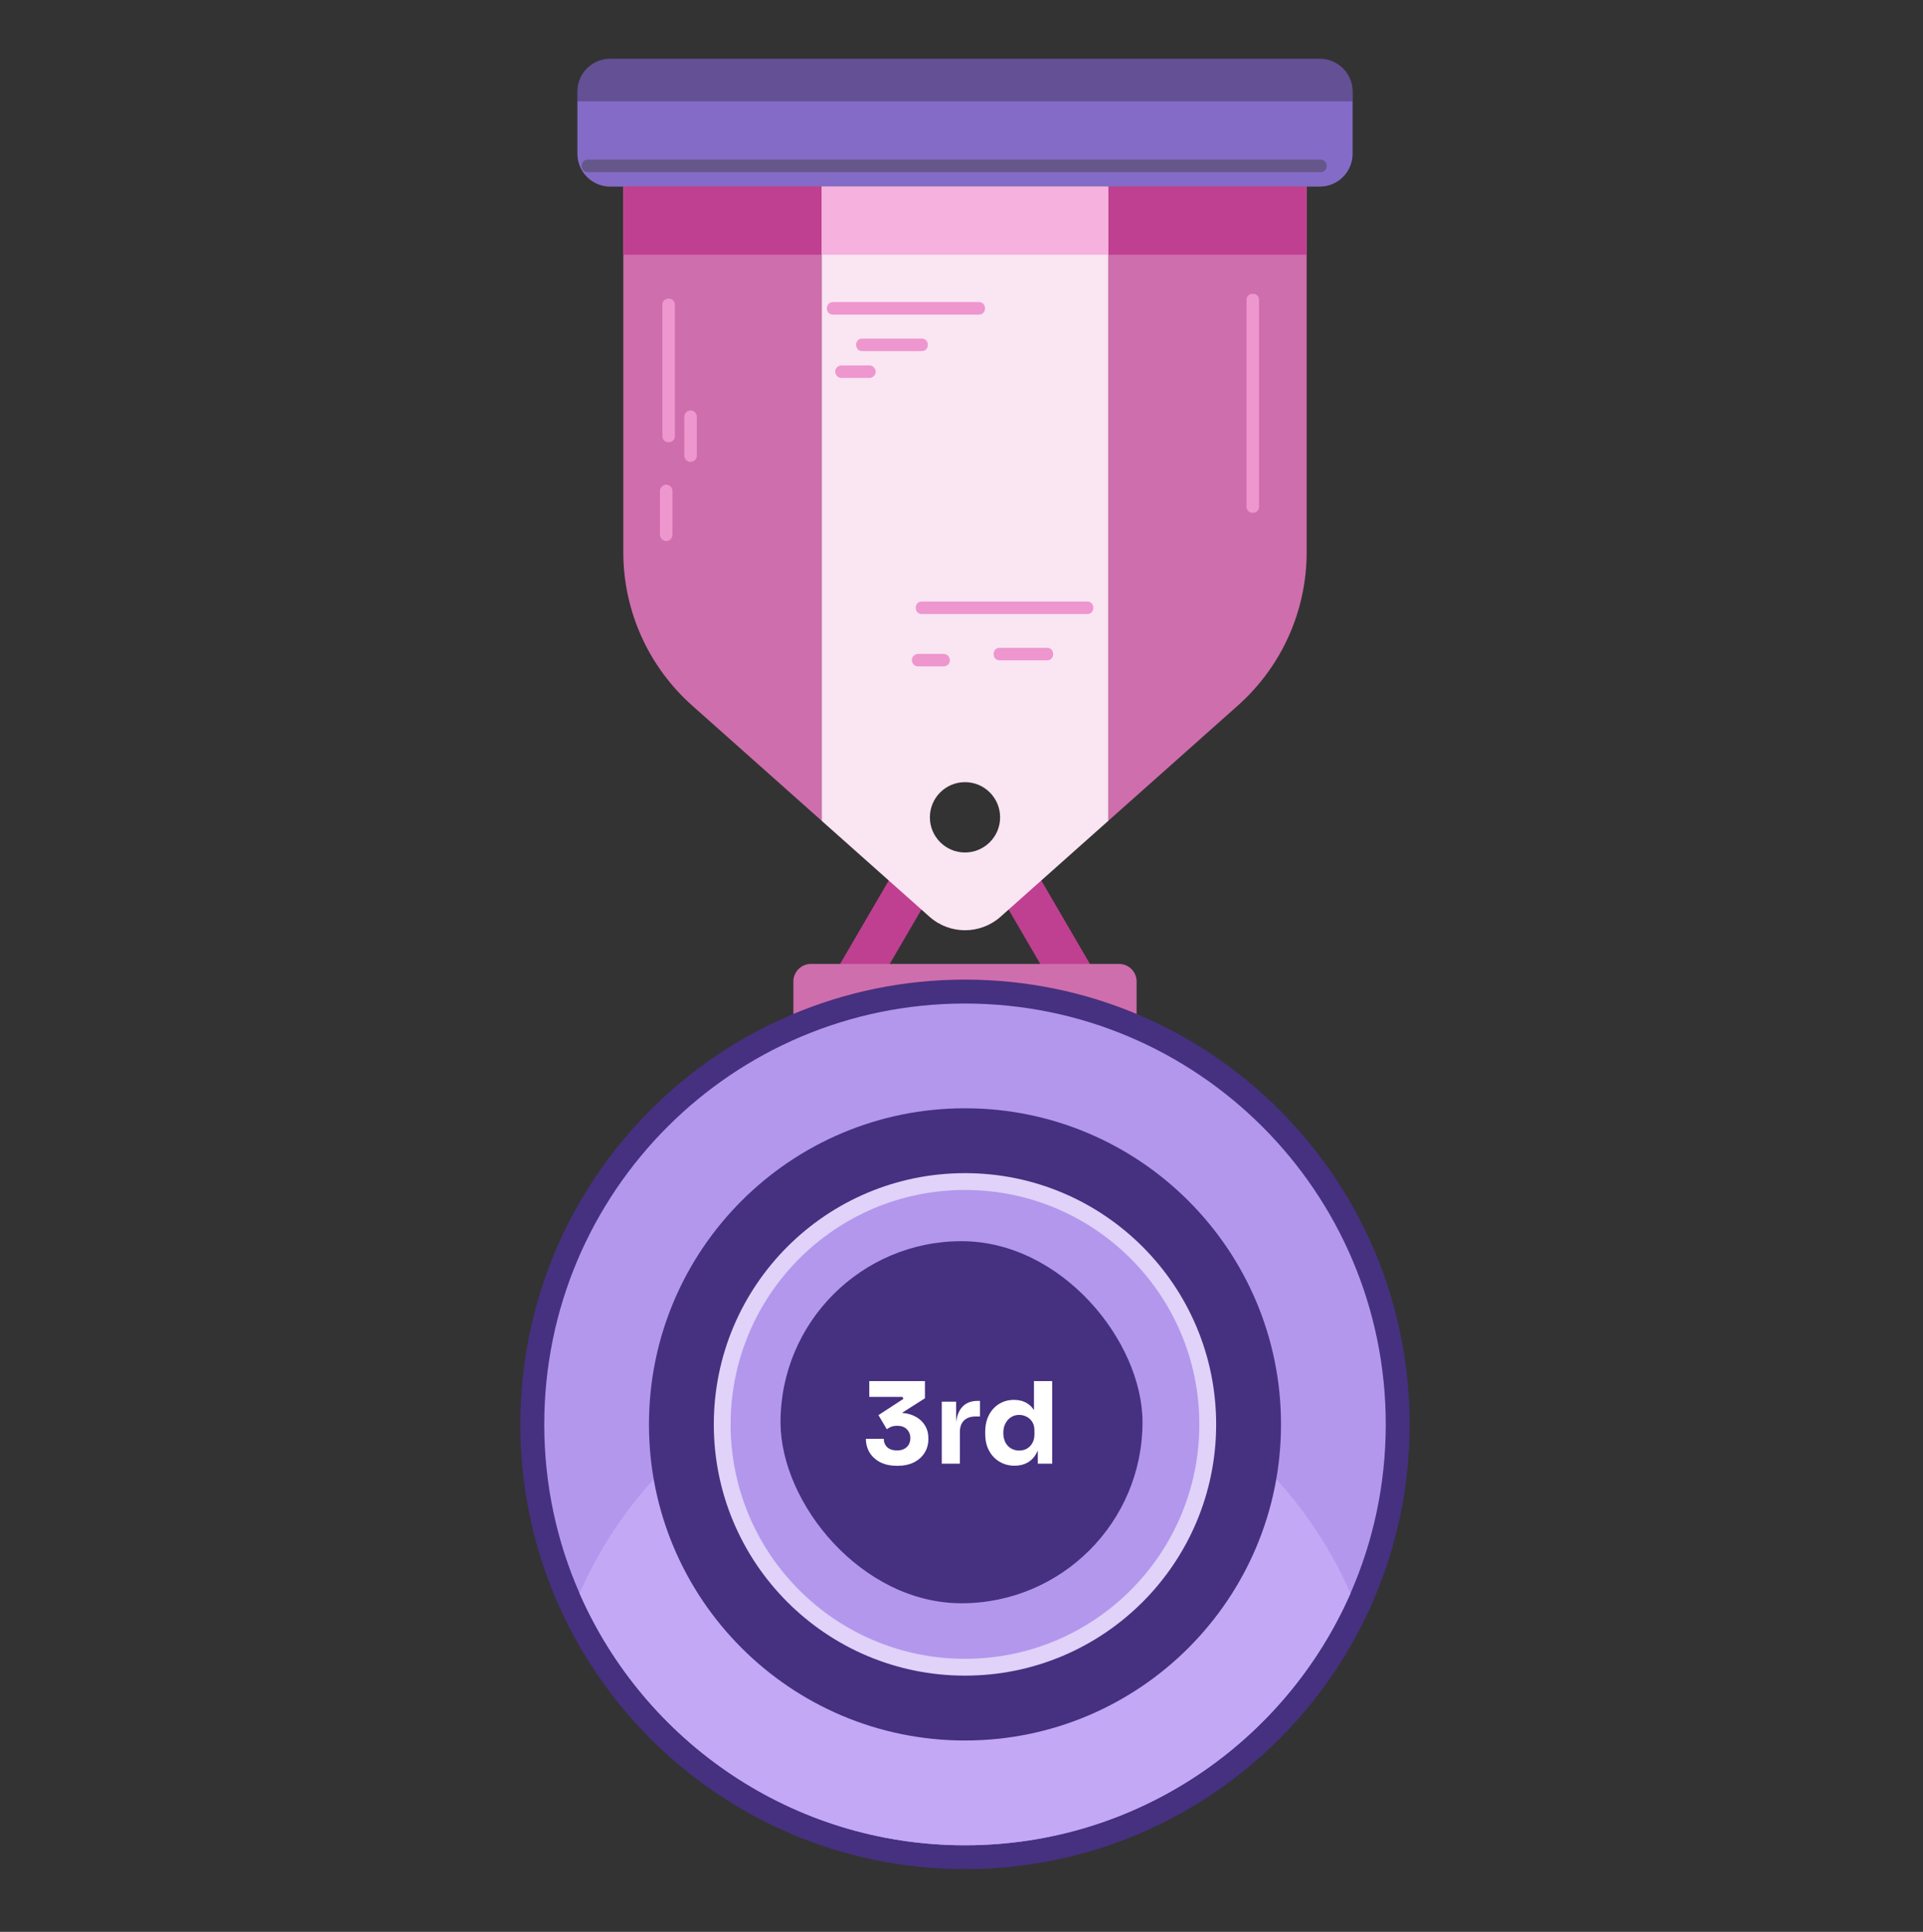
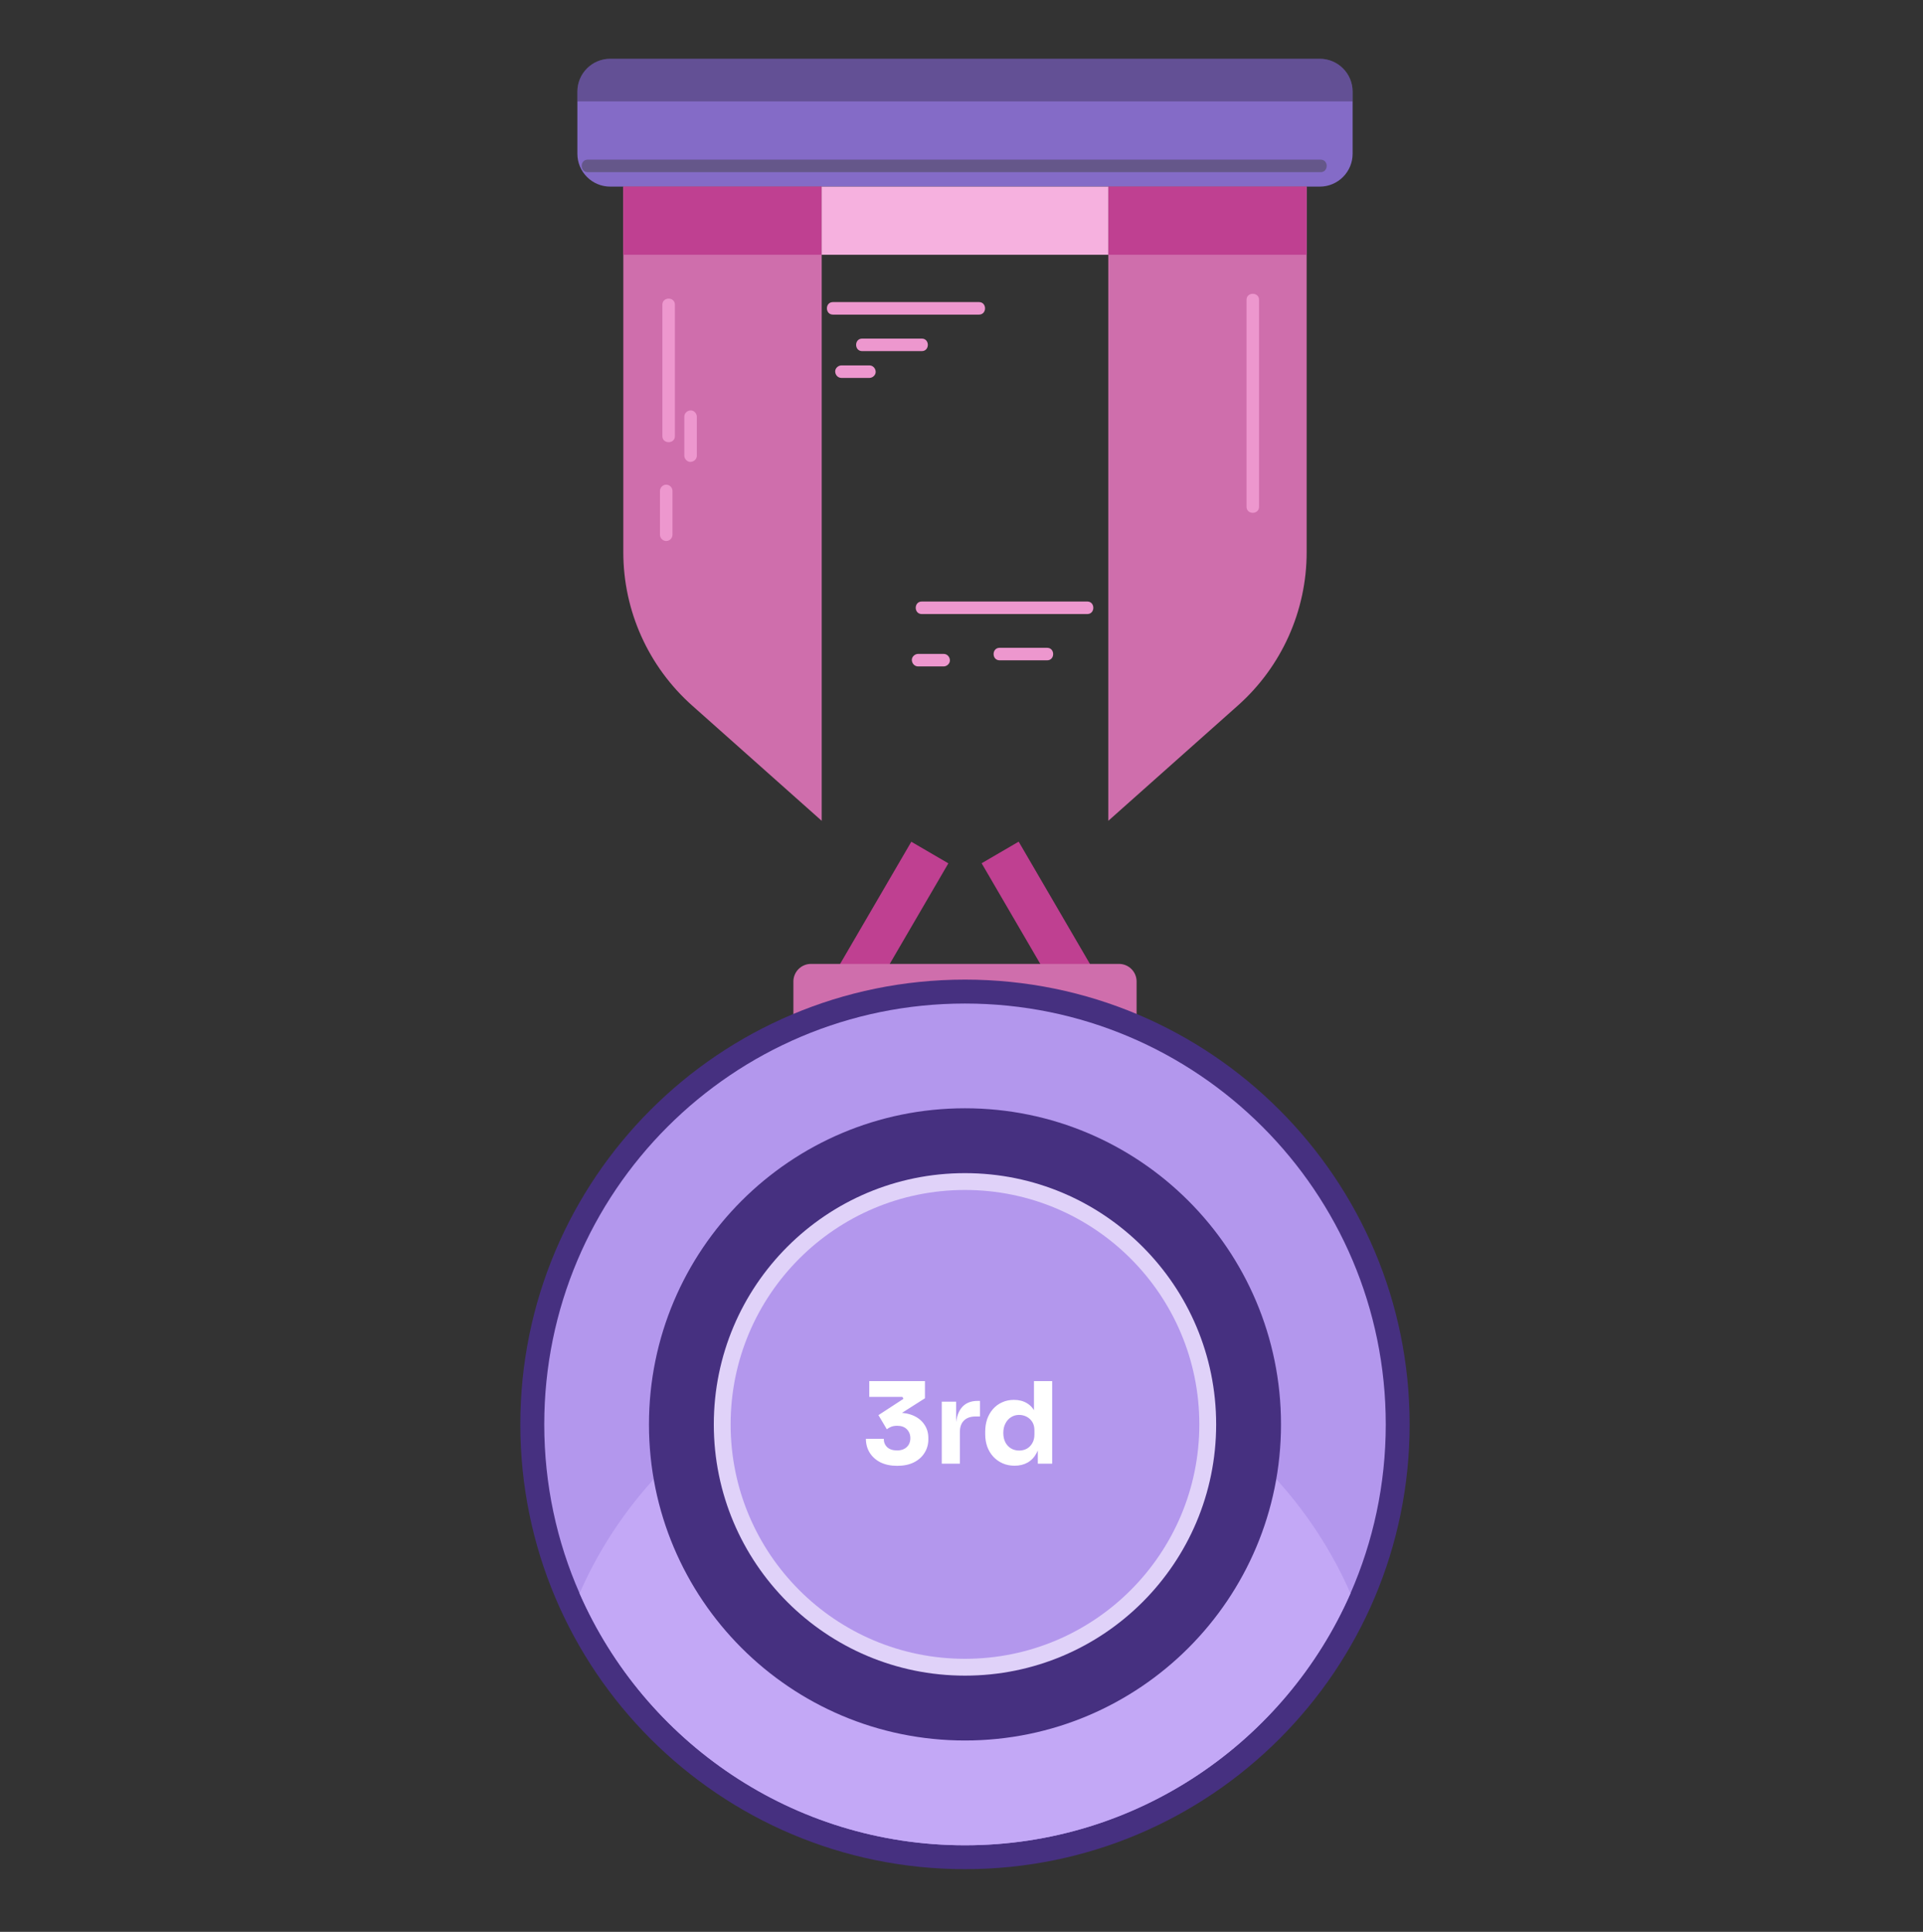
<svg xmlns="http://www.w3.org/2000/svg" width="232" height="233" viewBox="0 0 232 233" fill="none">
  <rect x="0" y="0" width="232" height="233" fill="#333333" stroke="none" />
  <g clip-path="url(#clip0_837_2676)">
    <g clip-path="url(#clip1_837_2676)">
      <path d="M109.945 101.524L100.381 117.93L104.85 120.535L114.414 104.129L109.945 101.524Z" fill="#BF4091" />
      <path d="M122.897 101.513L118.428 104.118L127.991 120.524L132.461 117.919L122.897 101.513Z" fill="#BF4091" />
      <path d="M159.223 7.089H73.622C71.433 7.089 69.658 8.864 69.658 11.053V18.543C69.658 20.733 71.433 22.508 73.622 22.508H159.223C161.412 22.508 163.187 20.733 163.187 18.543V11.053C163.187 8.864 161.412 7.089 159.223 7.089Z" fill="#846BC7" />
      <path d="M163.187 11.058V12.232H69.658V11.058C69.658 8.867 71.431 7.089 73.622 7.089H159.223C161.414 7.089 163.187 8.867 163.187 11.058Z" fill="black" fill-opacity="0.25" />
      <path d="M70.909 20.765C82.424 20.765 93.938 20.765 105.448 20.765C116.958 20.765 128.392 20.765 139.862 20.765C146.349 20.765 152.842 20.765 159.33 20.765C160.302 20.765 160.302 19.253 159.33 19.253C147.815 19.253 136.3 19.253 124.791 19.253C113.321 19.253 101.847 19.253 90.377 19.253C83.889 19.253 77.397 19.253 70.909 19.253C69.937 19.253 69.937 20.765 70.909 20.765Z" fill="#65578A" />
      <path d="M133.71 22.507V99.001L149.35 85.088C154.624 80.394 157.641 73.674 157.641 66.612V22.507H133.71ZM75.199 66.612C75.199 73.674 78.222 80.394 83.495 85.088L99.135 99.001V22.507H75.199V66.612Z" fill="#CF6EAC" />
-       <path d="M99.135 22.507V99.001L112.141 110.571C114.584 112.742 118.266 112.742 120.709 110.571L133.709 99.001V22.507H99.135ZM116.422 102.819C114.08 102.819 112.186 100.92 112.186 98.578C112.186 96.235 114.08 94.336 116.422 94.336C118.764 94.336 120.658 96.235 120.658 98.578C120.658 100.92 118.759 102.819 116.422 102.819Z" fill="#FAE5F3" />
      <path d="M99.13 22.507H75.199V30.728H99.13V22.507Z" fill="#BF4091" />
      <path d="M157.64 22.507H133.709V30.728H157.64V22.507Z" fill="#BF4091" />
      <path d="M133.709 22.507H99.129V30.728H133.709V22.507Z" fill="#F6B1DF" />
      <path d="M79.912 36.747C79.912 42.031 79.912 47.32 79.912 52.604C79.912 53.576 81.423 53.576 81.423 52.604C81.423 47.32 81.423 42.031 81.423 36.747C81.423 35.775 79.912 35.775 79.912 36.747Z" fill="#ED97CE" />
      <path d="M79.621 59.213V64.497C79.621 64.905 79.969 65.252 80.377 65.252C80.785 65.252 81.132 64.905 81.132 64.497V59.213C81.132 58.805 80.785 58.457 80.377 58.457C79.969 58.457 79.621 58.805 79.621 59.213Z" fill="#ED97CE" />
      <path d="M82.559 50.257C82.559 51.823 82.559 53.39 82.559 54.956C82.559 55.349 82.906 55.732 83.314 55.712C83.722 55.692 84.07 55.38 84.07 54.956C84.07 53.39 84.07 51.823 84.07 50.257C84.07 49.864 83.722 49.481 83.314 49.501C82.906 49.521 82.559 49.834 82.559 50.257Z" fill="#ED97CE" />
      <path d="M100.491 37.946H118.111C119.083 37.946 119.083 36.435 118.111 36.435H100.491C99.519 36.435 99.519 37.946 100.491 37.946Z" fill="#ED97CE" />
      <path d="M104.016 42.349H111.209C112.181 42.349 112.181 40.837 111.209 40.837H104.016C103.044 40.837 103.044 42.349 104.016 42.349Z" fill="#ED97CE" />
      <path d="M101.516 45.582H104.891C105.284 45.582 105.667 45.235 105.647 44.827C105.626 44.419 105.314 44.071 104.891 44.071H101.516C101.123 44.071 100.74 44.419 100.761 44.827C100.781 45.235 101.093 45.582 101.516 45.582Z" fill="#ED97CE" />
      <path d="M111.208 74.062C117.862 74.062 124.521 74.062 131.175 74.062C132.147 74.062 132.147 72.551 131.175 72.551C124.521 72.551 117.862 72.551 111.208 72.551C110.235 72.551 110.235 74.062 111.208 74.062Z" fill="#ED97CE" />
      <path d="M120.602 79.643C122.511 79.643 124.42 79.643 126.329 79.643C127.301 79.643 127.301 78.132 126.329 78.132C124.42 78.132 122.511 78.132 120.602 78.132C119.63 78.132 119.63 79.643 120.602 79.643Z" fill="#ED97CE" />
      <path d="M110.764 80.379H113.847C114.24 80.379 114.623 80.031 114.602 79.623C114.582 79.215 114.27 78.868 113.847 78.868H110.764C110.371 78.868 109.988 79.215 110.009 79.623C110.029 80.031 110.341 80.379 110.764 80.379Z" fill="#ED97CE" />
      <path d="M150.387 36.163C150.387 44.484 150.387 52.806 150.387 61.122C150.387 62.094 151.898 62.094 151.898 61.122C151.898 52.8 151.898 44.479 151.898 36.163C151.898 35.191 150.387 35.191 150.387 36.163Z" fill="#ED97CE" />
      <path d="M135.003 116.258H97.839C96.668 116.258 95.719 117.207 95.719 118.378V124.156C95.719 125.327 96.668 126.277 97.839 126.277H135.003C136.174 126.277 137.124 125.327 137.124 124.156V118.378C137.124 117.207 136.174 116.258 135.003 116.258Z" fill="#CF6EAC" />
      <path d="M116.42 225.442C146.048 225.442 170.065 201.424 170.065 171.797C170.065 142.169 146.048 118.152 116.42 118.152C86.793 118.152 62.775 142.169 62.775 171.797C62.775 201.424 86.793 225.442 116.42 225.442Z" fill="#463080" />
      <path d="M167.185 171.797C167.185 179.05 165.664 185.941 162.928 192.177C155.076 210.064 137.209 222.561 116.421 222.561C95.633 222.561 77.771 210.064 69.924 192.177C67.178 185.941 65.662 179.05 65.662 171.797C65.662 143.765 88.389 121.038 116.421 121.038C144.452 121.038 167.185 143.765 167.185 171.797Z" fill="#B397ED" />
      <path d="M162.927 192.177C155.074 210.064 137.207 222.561 116.419 222.561C95.631 222.561 77.77 210.064 69.922 192.177C77.77 174.29 95.631 161.793 116.419 161.793C137.207 161.793 155.074 174.29 162.927 192.177Z" fill="#C3A8F6" />
      <path d="M116.421 209.923C137.477 209.923 154.546 192.853 154.546 171.797C154.546 150.74 137.477 133.671 116.421 133.671C95.364 133.671 78.295 150.74 78.295 171.797C78.295 192.853 95.364 209.923 116.421 209.923Z" fill="#463080" />
      <path d="M116.42 202.1C133.156 202.1 146.723 188.533 146.723 171.797C146.723 155.061 133.156 141.494 116.42 141.494C99.684 141.494 86.117 155.061 86.117 171.797C86.117 188.533 99.684 202.1 116.42 202.1Z" fill="#E0D2F9" />
      <path d="M116.42 200.07C132.035 200.07 144.693 187.412 144.693 171.797C144.693 156.182 132.035 143.524 116.42 143.524C100.805 143.524 88.147 156.182 88.147 171.797C88.147 187.412 100.805 200.07 116.42 200.07Z" fill="#B397ED" />
    </g>
  </g>
-   <rect x="94.166" y="149.701" width="43.671" height="43.671" rx="21.835" fill="#463080" />
  <path d="M108.233 176.795C107.459 176.795 106.786 176.654 106.213 176.372C105.649 176.081 105.217 175.69 104.916 175.199C104.616 174.707 104.466 174.152 104.466 173.534H106.622C106.622 173.952 106.763 174.293 107.045 174.557C107.327 174.812 107.723 174.939 108.233 174.939C108.569 174.939 108.856 174.876 109.092 174.748C109.329 174.621 109.511 174.448 109.638 174.23C109.766 174.002 109.829 173.747 109.829 173.465C109.829 173.029 109.688 172.669 109.406 172.387C109.133 172.105 108.742 171.964 108.233 171.964C107.96 171.964 107.719 172.005 107.509 172.087C107.309 172.169 107.136 172.269 106.991 172.387L105.981 170.681L108.997 168.716L108.874 168.484H104.875V166.574H111.59V168.648L108.11 170.859L107.018 170.559C107.2 170.504 107.391 170.463 107.591 170.436C107.8 170.399 108.023 170.381 108.26 170.381C109.033 170.381 109.697 170.508 110.252 170.763C110.807 171.018 111.235 171.377 111.535 171.841C111.844 172.296 111.999 172.828 111.999 173.438V173.602C111.999 174.211 111.844 174.757 111.535 175.239C111.235 175.722 110.803 176.104 110.239 176.386C109.684 176.659 109.015 176.795 108.233 176.795ZM113.621 176.536V169.057H115.354V172.264H115.313C115.313 171.209 115.536 170.395 115.982 169.822C116.437 169.248 117.092 168.962 117.947 168.962H118.234V170.845H117.688C117.087 170.845 116.623 171.009 116.296 171.336C115.968 171.655 115.804 172.119 115.804 172.728V176.536H113.621ZM122.409 176.782C121.881 176.782 121.399 176.686 120.963 176.495C120.535 176.304 120.162 176.04 119.844 175.703C119.525 175.358 119.279 174.953 119.107 174.489C118.943 174.025 118.861 173.524 118.861 172.988V172.674C118.861 172.137 118.938 171.637 119.093 171.173C119.257 170.709 119.489 170.304 119.789 169.958C120.098 169.603 120.467 169.33 120.894 169.139C121.322 168.939 121.8 168.839 122.327 168.839C122.928 168.839 123.446 168.971 123.883 169.235C124.32 169.489 124.661 169.872 124.907 170.381C125.152 170.881 125.289 171.5 125.316 172.237L124.743 171.705V166.574H126.94V176.536H125.207V173.438H125.507C125.48 174.148 125.33 174.753 125.057 175.253C124.793 175.753 124.433 176.136 123.979 176.399C123.524 176.654 123.001 176.782 122.409 176.782ZM122.955 174.953C123.292 174.953 123.596 174.88 123.869 174.735C124.151 174.58 124.374 174.357 124.538 174.066C124.711 173.775 124.797 173.424 124.797 173.015V172.51C124.797 172.11 124.711 171.773 124.538 171.5C124.365 171.227 124.138 171.018 123.856 170.872C123.574 170.727 123.269 170.654 122.941 170.654C122.577 170.654 122.25 170.75 121.959 170.941C121.677 171.123 121.454 171.377 121.29 171.705C121.126 172.023 121.044 172.396 121.044 172.824C121.044 173.261 121.126 173.638 121.29 173.957C121.454 174.275 121.681 174.521 121.972 174.694C122.264 174.866 122.591 174.953 122.955 174.953Z" fill="white" />
  <defs>
    <clipPath id="clip0_837_2676">
      <rect width="134.184" height="218.353" fill="white" transform="translate(49.131 7.089)" />
    </clipPath>
    <clipPath id="clip1_837_2676">
      <rect width="107.29" height="218.353" fill="white" transform="translate(62.777 7.089)" />
    </clipPath>
  </defs>
</svg>